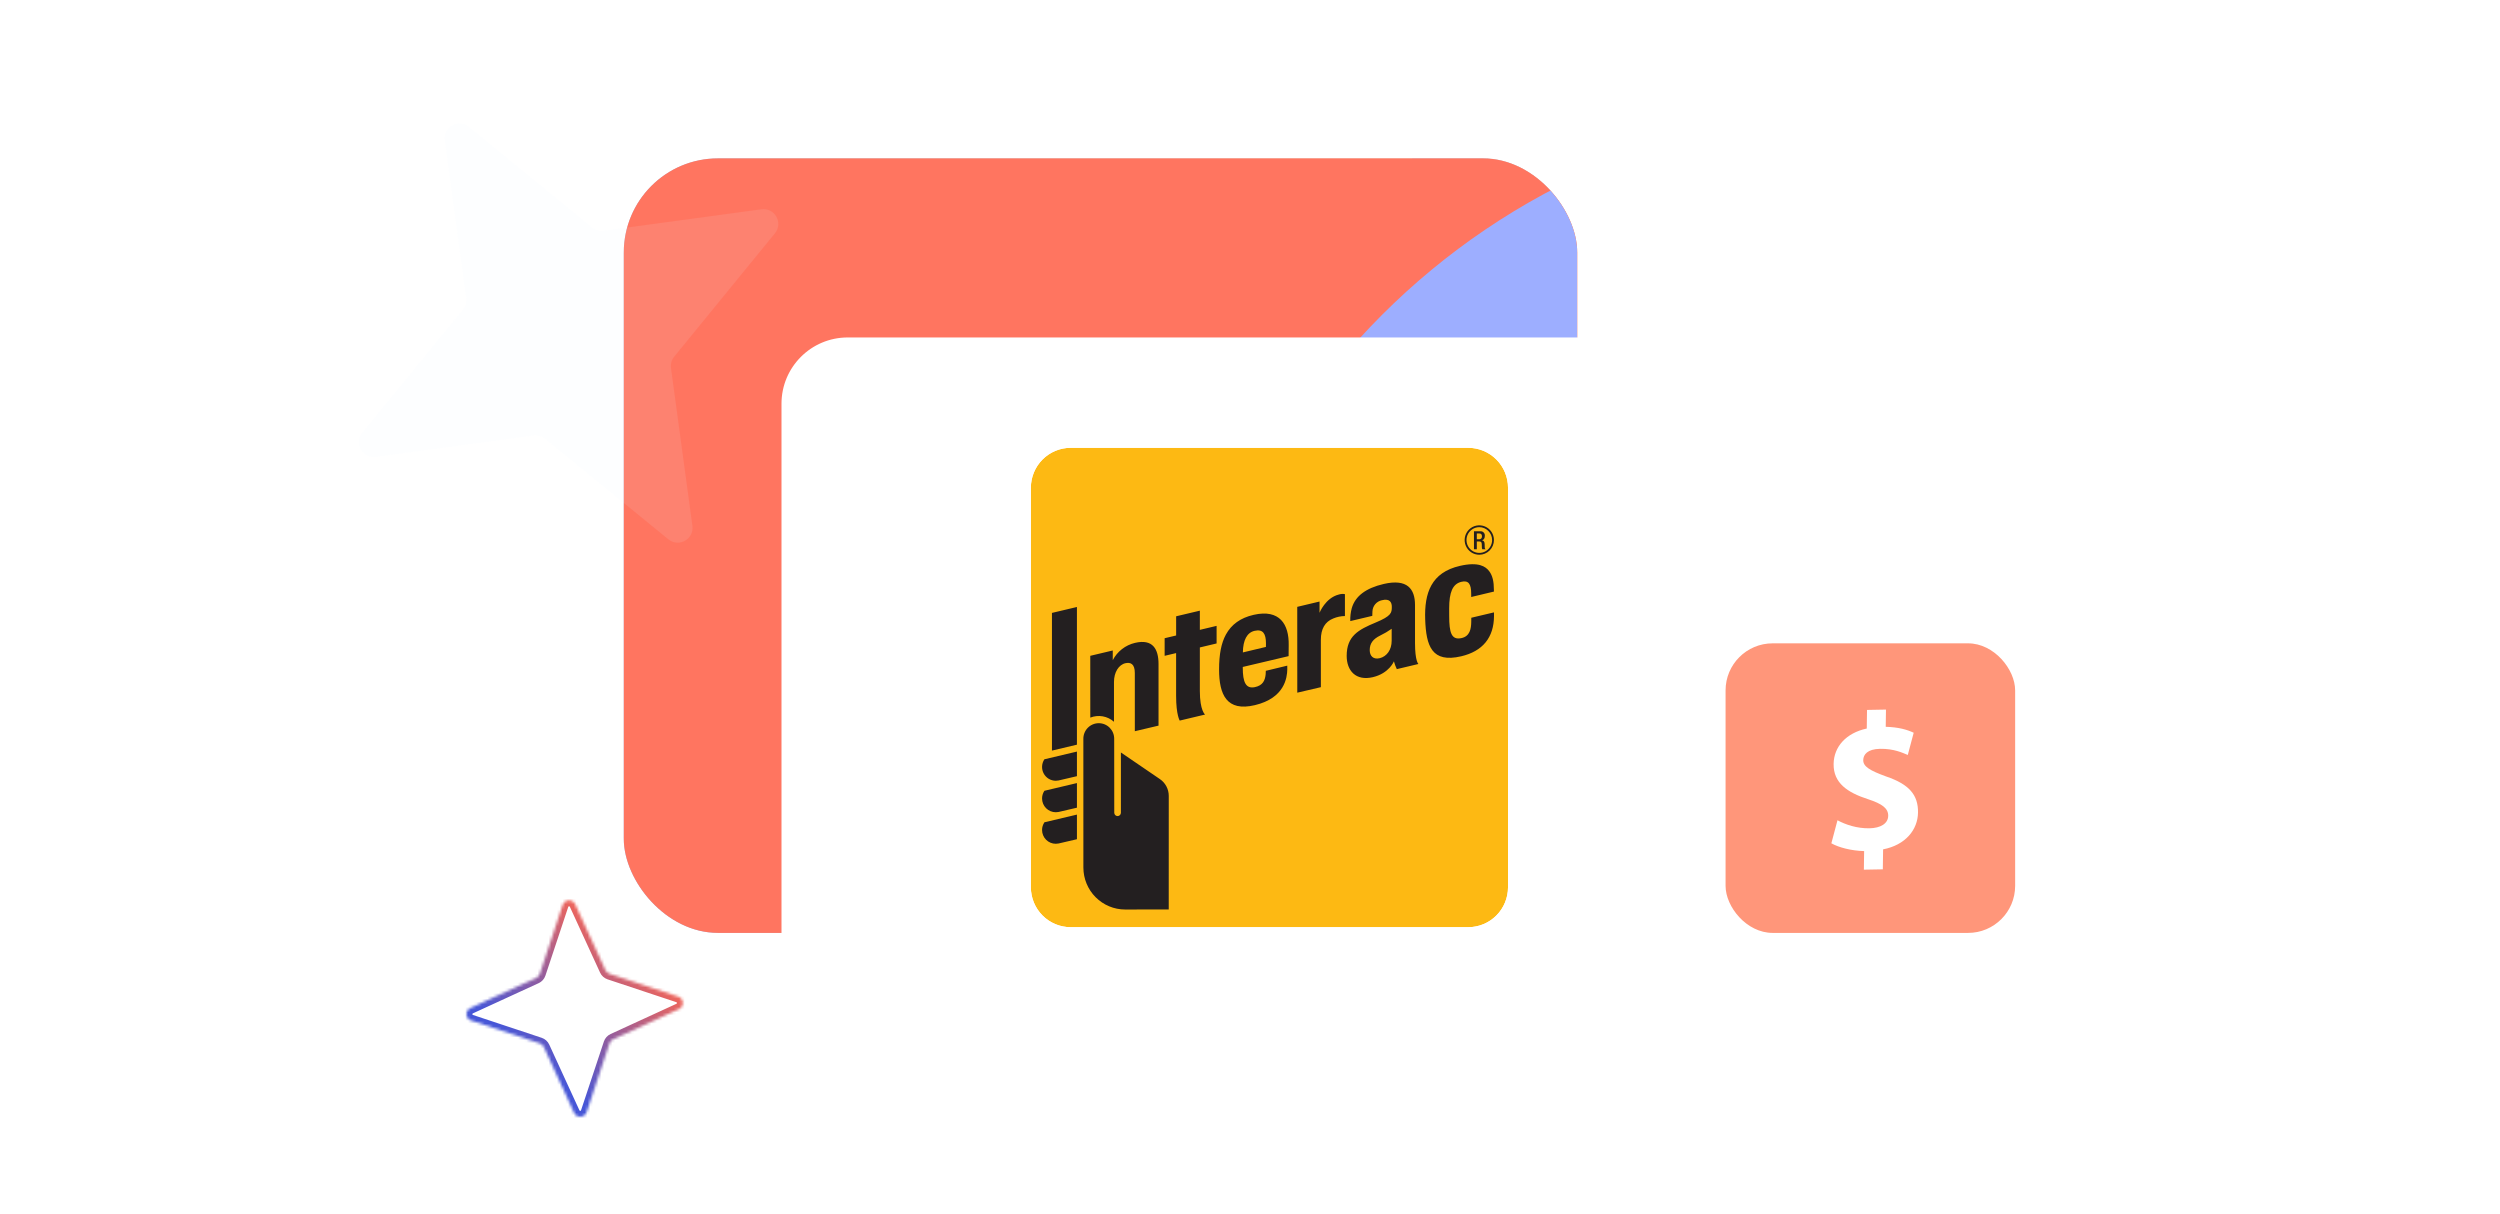
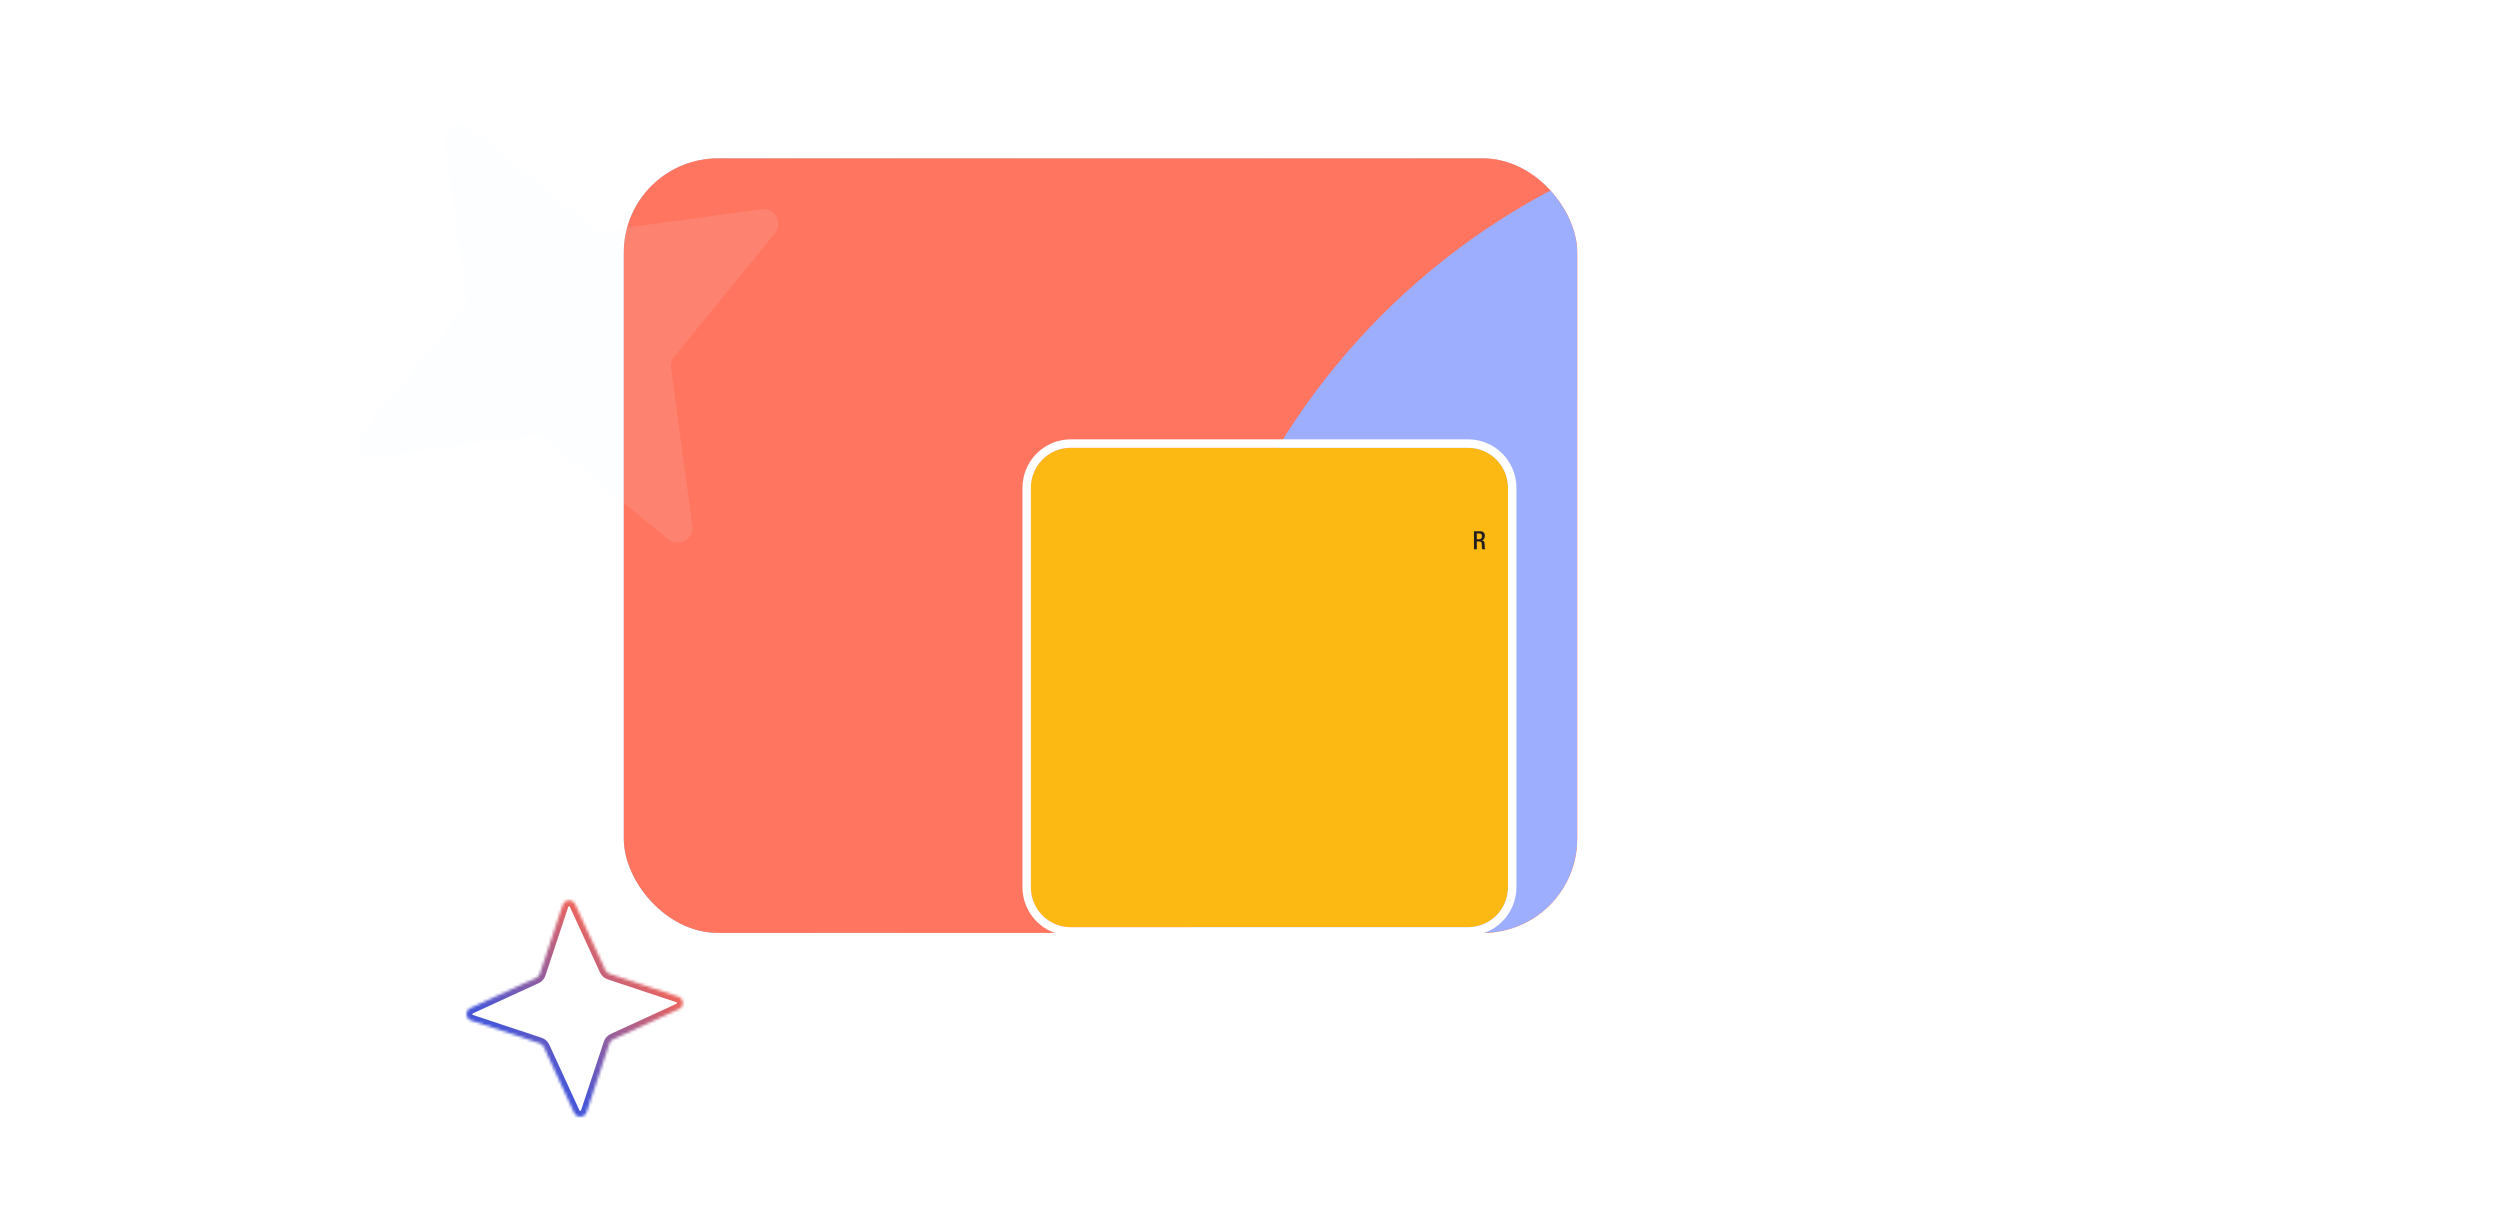
<svg xmlns="http://www.w3.org/2000/svg" width="900" height="437" viewBox="0 0 900 437" fill="none">
  <g clip-path="url(#clip0_11111_4577)">
    <mask id="path-1-inside-1_11111_4577" fill="white">
      <path d="M219.4 350.555L244.159 358.779C246.234 359.469 246.41 362.353 244.407 363.285L220.699 374.174C220.098 374.447 219.63 374.969 219.409 375.615L211.184 400.374C210.494 402.449 207.61 402.625 206.679 400.622L195.789 376.914C195.516 376.312 194.994 375.845 194.349 375.623L169.589 367.399C167.514 366.708 167.338 363.825 169.341 362.893L193.05 352.004C193.651 351.731 194.119 351.209 194.34 350.563L202.564 325.804C203.255 323.729 206.138 323.553 207.07 325.556L217.959 349.264C218.232 349.866 218.754 350.333 219.4 350.555Z" />
    </mask>
    <path d="M219.4 350.555L218.713 352.559L218.722 352.562L218.732 352.565L219.4 350.555ZM244.159 358.779L244.828 356.769L244.827 356.768L244.159 358.779ZM244.407 363.285L245.292 365.21L245.301 365.206L244.407 363.285ZM220.699 374.174L221.574 376.104L221.583 376.1L220.699 374.174ZM219.409 375.615L217.404 374.928L217.401 374.937L217.398 374.947L219.409 375.615ZM211.184 400.374L213.195 401.043L213.195 401.042L211.184 400.374ZM206.679 400.622L204.753 401.506L204.757 401.516L206.679 400.622ZM195.789 376.914L193.859 377.789L193.863 377.798L195.789 376.914ZM194.349 375.623L195.036 373.619L195.026 373.616L195.016 373.612L194.349 375.623ZM169.589 367.399L168.92 369.409L168.921 369.41L169.589 367.399ZM169.341 362.893L168.457 360.968L168.447 360.972L169.341 362.893ZM193.05 352.004L192.174 350.074L192.165 350.078L193.05 352.004ZM194.34 350.563L196.344 351.25L196.347 351.241L196.351 351.231L194.34 350.563ZM202.564 325.804L200.554 325.135L200.553 325.136L202.564 325.804ZM207.07 325.556L208.995 324.672L208.991 324.662L207.07 325.556ZM217.959 349.264L219.889 348.389L219.885 348.38L217.959 349.264ZM218.732 352.565L243.492 360.79L244.827 356.768L220.068 348.544L218.732 352.565ZM243.49 360.79C243.583 360.82 243.62 360.859 243.64 360.887C243.667 360.925 243.693 360.986 243.697 361.063C243.702 361.139 243.683 361.202 243.66 361.243C243.643 361.272 243.61 361.318 243.513 361.363L245.301 365.206C249.043 363.465 248.722 358.064 244.828 356.769L243.49 360.79ZM243.523 361.359L219.814 372.249L221.583 376.1L245.292 365.21L243.523 361.359ZM219.823 372.245C218.671 372.767 217.807 373.751 217.404 374.928L221.413 376.302C221.452 376.187 221.524 376.127 221.574 376.104L219.823 372.245ZM217.398 374.947L209.173 399.706L213.195 401.042L221.419 376.283L217.398 374.947ZM209.174 399.705C209.143 399.798 209.104 399.834 209.076 399.855C209.038 399.882 208.978 399.908 208.901 399.912C208.824 399.916 208.761 399.898 208.721 399.875C208.691 399.858 208.645 399.825 208.6 399.728L204.757 401.516C206.498 405.258 211.899 404.936 213.195 401.043L209.174 399.705ZM208.604 399.738L197.714 376.029L193.863 377.798L204.753 401.506L208.604 399.738ZM197.719 376.038C197.196 374.886 196.212 374.022 195.036 373.619L193.661 377.628C193.776 377.667 193.837 377.739 193.859 377.789L197.719 376.038ZM195.016 373.612L170.257 365.388L168.921 369.41L193.681 377.634L195.016 373.612ZM170.258 365.388C170.165 365.357 170.129 365.319 170.109 365.291C170.081 365.253 170.056 365.192 170.051 365.115C170.047 365.039 170.065 364.976 170.088 364.935C170.105 364.906 170.138 364.86 170.235 364.815L168.447 360.972C164.705 362.713 165.027 368.114 168.92 369.409L170.258 365.388ZM170.226 364.819L193.934 353.929L192.165 350.078L168.457 360.968L170.226 364.819ZM193.925 353.933C195.077 353.411 195.941 352.427 196.344 351.25L192.335 349.876C192.296 349.991 192.224 350.051 192.174 350.074L193.925 353.933ZM196.351 351.231L204.575 326.472L200.553 325.136L192.329 349.895L196.351 351.231ZM204.575 326.473C204.606 326.38 204.644 326.344 204.672 326.323C204.71 326.296 204.771 326.27 204.848 326.266C204.924 326.262 204.987 326.28 205.028 326.303C205.058 326.32 205.104 326.353 205.149 326.45L208.991 324.662C207.25 320.92 201.849 321.242 200.554 325.135L204.575 326.473ZM205.144 326.44L216.034 350.149L219.885 348.38L208.995 324.672L205.144 326.44ZM216.03 350.14C216.553 351.292 217.536 352.156 218.713 352.559L220.087 348.55C219.972 348.511 219.912 348.439 219.889 348.389L216.03 350.14Z" fill="url(#paint0_linear_11111_4577)" mask="url(#path-1-inside-1_11111_4577)" />
    <g clip-path="url(#clip1_11111_4577)">
      <rect x="224.553" y="57.006" width="343.256" height="278.842" rx="33.902" fill="white" />
      <rect x="224.553" y="57.006" width="343.256" height="278.842" rx="33.902" fill="url(#paint1_linear_11111_4577)" />
      <g clip-path="url(#clip2_11111_4577)" filter="url(#filter0_f_11111_4577)">
        <rect width="1323.87" height="850.088" transform="translate(1229.74 508.748) rotate(-180)" fill="white" />
        <path d="M941.931 -144.032L1972.37 -297.583C2058.75 -310.41 2117.02 -210.829 2062.48 -141.492L1414.3 674.267C1397.8 694.831 1390.56 721.875 1394.32 748.872L1547.98 1779.59C1560.81 1865.99 1461.26 1924.26 1391.94 1869.69L576.286 1221.24C555.724 1204.73 528.685 1197.48 501.696 1201.24L-528.746 1354.79C-615.124 1367.62 -673.396 1268.04 -618.851 1198.7L29.328 382.945C45.828 362.38 53.071 335.336 49.309 308.34L-104.35 -722.375C-117.185 -808.776 -17.637 -867.048 51.691 -812.48L867.341 -164.028C887.903 -147.521 914.942 -140.272 941.931 -144.032Z" fill="#FE937E" />
        <ellipse cx="786.755" cy="-69.861" rx="305.899" ry="305.953" transform="rotate(-180 786.755 -69.861)" fill="#4656D7" />
        <path d="M606.978 436.666L95.408 436.666C-9.267 436.666 -94.123 351.81 -94.123 247.135L-94.123 -212.848L217.34 -212.848C432.531 -212.848 606.978 -38.401 606.978 176.789L606.978 436.666Z" fill="#D9D9D9" />
        <path d="M606.978 436.666L95.408 436.666C-9.267 436.666 -94.123 351.81 -94.123 247.135L-94.123 -212.848L217.34 -212.848C432.531 -212.848 606.978 -38.401 606.978 176.789L606.978 436.666Z" fill="#FF7560" />
        <rect x="1569.02" y="543.353" width="1145.26" height="503.785" rx="251.892" transform="rotate(-180 1569.02 543.353)" fill="#9DAEFF" />
      </g>
    </g>
    <g filter="url(#filter1_d_11111_4577)">
-       <rect x="281.339" y="118.029" width="384.053" height="259.349" rx="23.853" fill="white" />
-     </g>
+       </g>
    <path d="M385.427 161.214H528.569C530.449 161.214 532.311 161.586 534.048 162.308C535.785 163.031 537.363 164.09 538.692 165.426C540.022 166.761 541.076 168.347 541.796 170.091C542.516 171.836 542.886 173.707 542.886 175.595V319.41C542.886 321.298 542.516 323.169 541.796 324.913C541.077 326.658 540.022 328.243 538.693 329.579C537.363 330.914 535.785 331.973 534.049 332.696C532.312 333.419 530.45 333.79 528.57 333.79H385.425C381.629 333.79 377.989 332.276 375.305 329.579C372.621 326.883 371.113 323.225 371.112 319.412V175.594C371.113 171.78 372.621 168.123 375.305 165.426C377.99 162.729 381.631 161.214 385.427 161.214V161.214Z" fill="#FDB913" />
    <path d="M528.573 161.213C532.369 161.214 536.009 162.73 538.693 165.427C541.377 168.124 542.885 171.781 542.885 175.595V319.409C542.885 323.223 541.377 326.88 538.693 329.577C536.009 332.274 532.369 333.789 528.573 333.79H385.428C383.548 333.791 381.687 333.419 379.95 332.696C378.213 331.974 376.635 330.914 375.305 329.579C373.976 328.243 372.922 326.658 372.202 324.913C371.483 323.168 371.113 321.297 371.114 319.409V175.595C371.113 173.706 371.483 171.836 372.202 170.091C372.922 168.346 373.976 166.76 375.305 165.425C376.635 164.089 378.213 163.03 379.95 162.307C381.687 161.584 383.548 161.212 385.428 161.213H528.573ZM528.573 158.169H385.428C380.83 158.174 376.421 160.011 373.169 163.278C369.917 166.545 368.089 170.975 368.084 175.595V319.409C368.089 324.029 369.918 328.458 373.17 331.725C376.421 334.991 380.83 336.829 385.428 336.834H528.573C533.171 336.829 537.579 334.991 540.83 331.724C544.082 328.457 545.91 324.028 545.915 319.409V175.595C545.911 170.975 544.082 166.546 540.831 163.279C537.58 160.012 533.171 158.174 528.573 158.169" fill="white" />
-     <path d="M467.023 249.364L467.009 218.466L475.036 216.552V220.603C475.036 220.603 477.116 215.276 481.942 214.04C482.662 213.807 483.429 213.755 484.174 213.889V221.773C482.729 221.792 481.301 222.091 479.968 222.653C477.002 223.83 475.509 226.398 475.509 230.318L475.514 247.379L467.023 249.364ZM424.705 259.412C424.705 259.412 423.399 257.446 423.399 250.493V235.11L419.269 236.097V229.758L423.409 228.776V221.866L431.945 219.841V226.75L437.976 225.311V231.642L431.945 233.08C431.945 233.08 431.935 245.685 431.945 248.745C431.945 255.869 433.826 257.237 433.826 257.237L424.705 259.412ZM438.868 241.03C438.868 235.537 439.647 231.53 441.318 228.454C443.308 224.804 446.569 222.426 451.32 221.339C460.684 219.2 464.065 224.769 463.933 232.236C463.883 234.907 463.895 236.208 463.895 236.208L447.397 240.103V240.37C447.397 245.588 448.486 248.064 451.777 247.362C454.62 246.76 455.411 244.971 455.635 242.759C455.672 242.402 455.689 241.495 455.689 241.495L463.418 239.634C463.418 239.634 463.436 240.27 463.425 240.983C463.358 243.948 462.499 251.303 451.757 253.854C441.582 256.281 438.869 250.038 438.869 241.029M451.663 227.095C448.929 227.718 447.495 230.412 447.433 234.876L455.732 232.89C455.746 232.688 455.748 232.243 455.746 231.546C455.732 228.176 454.695 226.398 451.663 227.095M513.067 222.961C512.746 213.551 515.176 206.082 525.626 203.704C532.287 202.184 534.816 203.924 536.097 205.607C537.328 207.212 537.804 209.377 537.804 212.41L537.811 212.967L529.635 214.919L529.629 213.775C529.635 210.179 528.641 208.811 526.041 209.465C522.949 210.246 521.7 213.194 521.7 219.056C521.7 221.137 521.71 221.511 521.71 221.791C521.71 227.749 522.519 230.476 526.082 229.726C529.174 229.085 529.597 226.358 529.647 223.967C529.653 223.592 529.668 222.39 529.668 222.39L537.832 220.453C537.832 220.453 537.84 221.058 537.84 221.732C537.819 229.544 533.721 234.467 526.044 236.262C515.466 238.753 513.394 232.612 513.066 222.961M484.804 236.136C484.804 228.978 488.978 226.714 495.259 224.103C500.908 221.756 501.031 220.59 501.054 218.55C501.085 216.833 500.293 215.363 497.481 216.084C496.543 216.274 495.697 216.777 495.079 217.51C494.461 218.244 494.108 219.166 494.077 220.127C494.031 220.654 494.013 221.183 494.024 221.712L486.103 223.592C486.05 222.006 486.234 220.421 486.65 218.89C487.915 214.61 491.674 211.73 498.159 210.222C506.586 208.271 509.394 211.986 509.404 217.765V231.451C509.404 238.069 510.628 239.039 510.628 239.039L502.852 240.888C502.423 239.985 502.075 239.046 501.81 238.082C501.81 238.082 500.106 242.392 494.236 243.778C488.069 245.239 484.804 241.399 484.804 236.136ZM501 226.362C499.69 227.285 498.306 228.099 496.863 228.796C494.272 230.068 493.1 231.637 493.1 234.055C493.1 236.148 494.391 237.523 496.737 236.941C499.253 236.303 501 233.944 501 230.667V226.362ZM380.073 281.071C379.186 281.07 378.315 280.829 377.553 280.372C376.79 279.916 376.165 279.262 375.741 278.478C375.318 277.694 375.113 276.81 375.147 275.919C375.182 275.028 375.455 274.163 375.938 273.415L375.993 273.343L376.085 273.319L387.696 270.565V279.424L387.515 279.466C385.376 279.983 383.233 280.483 381.086 280.966C380.753 281.036 380.414 281.072 380.073 281.071M380.073 292.404C378.767 292.404 377.514 291.883 376.589 290.956C375.665 290.028 375.145 288.77 375.144 287.457C375.141 286.501 375.417 285.565 375.938 284.764L375.993 284.682L376.085 284.657L387.696 281.905V290.764L387.515 290.811C384.882 291.446 381.734 292.178 381.086 292.309C380.752 292.373 380.413 292.405 380.073 292.404M380.073 303.759C378.766 303.758 377.513 303.236 376.589 302.308C375.665 301.379 375.145 300.12 375.144 298.807C375.14 297.851 375.416 296.915 375.938 296.115L375.993 296.026L387.696 293.255V302.113L387.515 302.161C384.734 302.833 381.645 303.534 381.086 303.657C380.752 303.725 380.413 303.759 380.073 303.759M387.695 218.514V268.08L378.703 270.217L378.7 220.649L387.695 218.514ZM401.107 265.999C401.117 265.26 400.981 264.527 400.707 263.842C400.432 263.157 400.025 262.533 399.509 262.007C398.993 261.481 398.377 261.064 397.699 260.779C397.021 260.494 396.293 260.347 395.558 260.347C394.823 260.347 394.095 260.494 393.417 260.779C392.738 261.064 392.123 261.481 391.607 262.007C391.091 262.533 390.683 263.157 390.409 263.842C390.134 264.527 389.998 265.26 390.008 265.999L390.018 312.328C390.023 316.328 391.607 320.164 394.421 322.993C397.236 325.823 401.052 327.417 405.034 327.425C409.235 327.425 420.744 327.404 420.744 327.404L420.749 308.077L420.754 286.524C420.755 285.323 420.461 284.14 419.898 283.08C419.335 282.02 418.52 281.116 417.526 280.448L403.526 270.893L403.522 292.589C403.522 292.747 403.491 292.903 403.431 293.048C403.371 293.194 403.283 293.326 403.172 293.438C403.061 293.549 402.93 293.637 402.785 293.698C402.64 293.758 402.485 293.789 402.328 293.789C402.171 293.789 402.016 293.758 401.871 293.698C401.726 293.637 401.595 293.549 401.484 293.438C401.373 293.326 401.285 293.194 401.225 293.048C401.165 292.903 401.134 292.747 401.134 292.589C401.134 292.357 401.107 268.865 401.107 266M408.603 231.434C406.901 231.831 405.305 232.592 403.923 233.665C402.542 234.739 401.407 236.099 400.596 237.653V234.17L392.497 236.095L392.507 258.342C393.928 257.777 395.476 257.619 396.981 257.883C398.486 258.147 399.888 258.824 401.034 259.84V245.477C401.034 242.035 402.738 239.286 405.173 238.747C407.005 238.343 408.534 239.001 408.534 242.279L408.54 263.236L417.071 261.227V239.057C417.071 233.682 415.011 229.924 408.603 231.434M532.55 199.71C531.506 199.711 530.486 199.401 529.618 198.819C528.75 198.237 528.073 197.41 527.674 196.442C527.274 195.473 527.169 194.408 527.372 193.38C527.575 192.351 528.078 191.407 528.815 190.665C529.553 189.924 530.493 189.419 531.517 189.215C532.54 189.011 533.601 189.116 534.564 189.517C535.528 189.919 536.352 190.598 536.931 191.47C537.51 192.342 537.819 193.367 537.818 194.416C537.817 195.819 537.262 197.165 536.274 198.158C535.286 199.15 533.947 199.709 532.55 199.711M532.55 189.782C531.638 189.782 530.746 190.053 529.988 190.562C529.229 191.071 528.638 191.794 528.289 192.641C527.94 193.487 527.848 194.419 528.026 195.317C528.204 196.216 528.643 197.042 529.287 197.69C529.932 198.338 530.754 198.779 531.648 198.958C532.543 199.137 533.47 199.046 534.313 198.695C535.155 198.345 535.876 197.751 536.382 196.989C536.889 196.228 537.16 195.332 537.16 194.416C537.159 193.187 536.673 192.01 535.809 191.141C534.944 190.272 533.772 189.783 532.55 189.782" fill="#231F20" />
    <path d="M530.629 191.259H532.901C533.123 191.235 533.348 191.262 533.558 191.337C533.769 191.412 533.96 191.534 534.117 191.694C534.274 191.854 534.393 192.047 534.465 192.259C534.538 192.471 534.562 192.697 534.535 192.92C534.535 193.759 534.165 194.404 533.464 194.514V194.526C534.101 194.592 534.437 194.946 534.47 195.855C534.482 196.265 534.488 196.774 534.508 197.169C534.508 197.281 534.536 197.39 534.59 197.488C534.643 197.585 534.72 197.668 534.814 197.728H533.651C533.541 197.557 533.48 197.358 533.478 197.154C533.442 196.767 533.451 196.402 533.434 195.933C533.417 195.228 533.201 194.918 532.496 194.918H531.655V197.727H530.629V191.259ZM532.478 194.14C532.617 194.153 532.758 194.134 532.89 194.086C533.021 194.037 533.14 193.96 533.239 193.86C533.337 193.759 533.412 193.638 533.458 193.505C533.504 193.373 533.52 193.231 533.506 193.091C533.506 192.401 533.21 192.038 532.532 192.038H531.655V194.14H532.478Z" fill="#231F20" />
    <path d="M241.559 132.501L249.273 189.316C249.917 194.079 244.395 197.215 240.617 194.164L196.18 157.916C195.06 156.993 193.577 156.575 192.088 156.763L135.246 164.488C130.481 165.133 127.345 159.613 130.398 155.837L166.673 111.411C167.597 110.291 168.015 108.808 167.827 107.32L160.113 50.505C159.469 45.743 164.991 42.607 168.769 45.657L213.206 81.906C214.326 82.829 215.809 83.246 217.298 83.058L274.14 75.334C278.905 74.689 282.041 80.208 278.988 83.985L242.713 128.411C241.789 129.531 241.371 131.013 241.559 132.501Z" fill="#EBF2FF" fill-opacity="0.1" />
-     <rect x="621.205" y="231.6" width="104.248" height="104.248" rx="16.951" fill="#FF967A" />
    <path d="M670.994 313.092L671.086 306.395C666.424 306.269 661.917 305.084 659.291 303.584L661.493 295.299C664.394 296.865 668.483 298.268 673.008 298.186C676.978 298.111 679.711 296.512 679.753 293.694C679.79 291.018 677.586 289.365 672.457 287.698C665.044 285.301 660.008 281.868 660.101 275.033C660.186 268.832 664.568 263.889 672.037 262.27L672.128 255.574L678.95 255.448L678.865 261.649C683.526 261.775 686.645 262.703 688.929 263.787L686.801 271.788C685.002 271.047 681.822 269.485 676.806 269.577C672.281 269.663 670.793 271.659 670.764 273.633C670.733 275.96 673.149 277.394 679.036 279.538C687.283 282.345 690.57 286.158 690.484 292.501C690.398 298.775 685.942 304.209 677.914 305.769L677.816 312.957L670.994 313.083L670.994 313.092Z" fill="white" />
-     <path d="M632.312 76.892L633.399 94.991C633.49 96.508 631.675 97.366 630.556 96.314L617.407 83.83C617.076 83.512 616.619 83.345 616.145 83.369L598.046 84.457C596.529 84.547 595.671 82.732 596.722 81.614L609.207 68.465C609.525 68.134 609.692 67.676 609.668 67.202L608.58 49.103C608.49 47.586 610.305 46.728 611.423 47.78L624.572 60.265C624.903 60.582 625.361 60.749 625.834 60.725L643.934 59.638C645.451 59.547 646.309 61.362 645.257 62.48L632.772 75.629C632.455 75.961 632.288 76.418 632.312 76.892Z" fill="white" />
+     <path d="M632.312 76.892L633.399 94.991C633.49 96.508 631.675 97.366 630.556 96.314L617.407 83.83C617.076 83.512 616.619 83.345 616.145 83.369L598.046 84.457C596.529 84.547 595.671 82.732 596.722 81.614L609.207 68.465C609.525 68.134 609.692 67.676 609.668 67.202L608.58 49.103C608.49 47.586 610.305 46.728 611.423 47.78L624.572 60.265L643.934 59.638C645.451 59.547 646.309 61.362 645.257 62.48L632.772 75.629C632.455 75.961 632.288 76.418 632.312 76.892Z" fill="white" />
  </g>
  <defs>
    <filter id="filter0_f_11111_4577" x="-435.704" y="-682.922" width="2007.03" height="1533.25" filterUnits="userSpaceOnUse" color-interpolation-filters="sRGB">
      <feFlood flood-opacity="0" result="BackgroundImageFix" />
      <feBlend mode="normal" in="SourceGraphic" in2="BackgroundImageFix" result="shape" />
      <feGaussianBlur stdDeviation="170.791" result="effect1_foregroundBlur_11111_4577" />
    </filter>
    <filter id="filter1_d_11111_4577" x="265.548" y="105.693" width="415.634" height="290.93" filterUnits="userSpaceOnUse" color-interpolation-filters="sRGB">
      <feFlood flood-opacity="0" result="BackgroundImageFix" />
      <feColorMatrix in="SourceAlpha" type="matrix" values="0 0 0 0 0 0 0 0 0 0 0 0 0 0 0 0 0 0 127 0" result="hardAlpha" />
      <feOffset dy="3.454" />
      <feGaussianBlur stdDeviation="7.895" />
      <feComposite in2="hardAlpha" operator="out" />
      <feColorMatrix type="matrix" values="0 0 0 0 0 0 0 0 0 0 0 0 0 0 0 0 0 0 0.05 0" />
      <feBlend mode="normal" in2="BackgroundImageFix" result="effect1_dropShadow_11111_4577" />
      <feBlend mode="normal" in="SourceGraphic" in2="effect1_dropShadow_11111_4577" result="shape" />
    </filter>
    <linearGradient id="paint0_linear_11111_4577" x1="211.345" y1="322.307" x2="173.588" y2="364.458" gradientUnits="userSpaceOnUse">
      <stop stop-color="#FF664E" />
      <stop offset="1" stop-color="#4656D7" />
    </linearGradient>
    <linearGradient id="paint1_linear_11111_4577" x1="-215.165" y1="523.546" x2="698.15" y2="233.468" gradientUnits="userSpaceOnUse">
      <stop offset="0.109" stop-color="#576DE6" />
      <stop offset="0.842" stop-color="#FF967A" />
    </linearGradient>
    <clipPath id="clip0_11111_4577">
      <rect width="900" height="437" fill="white" />
    </clipPath>
    <clipPath id="clip1_11111_4577">
      <rect x="224.553" y="57.006" width="343.256" height="278.842" rx="33.902" fill="white" />
    </clipPath>
    <clipPath id="clip2_11111_4577">
      <rect width="1323.87" height="850.088" fill="white" transform="translate(1229.74 508.748) rotate(-180)" />
    </clipPath>
  </defs>
</svg>